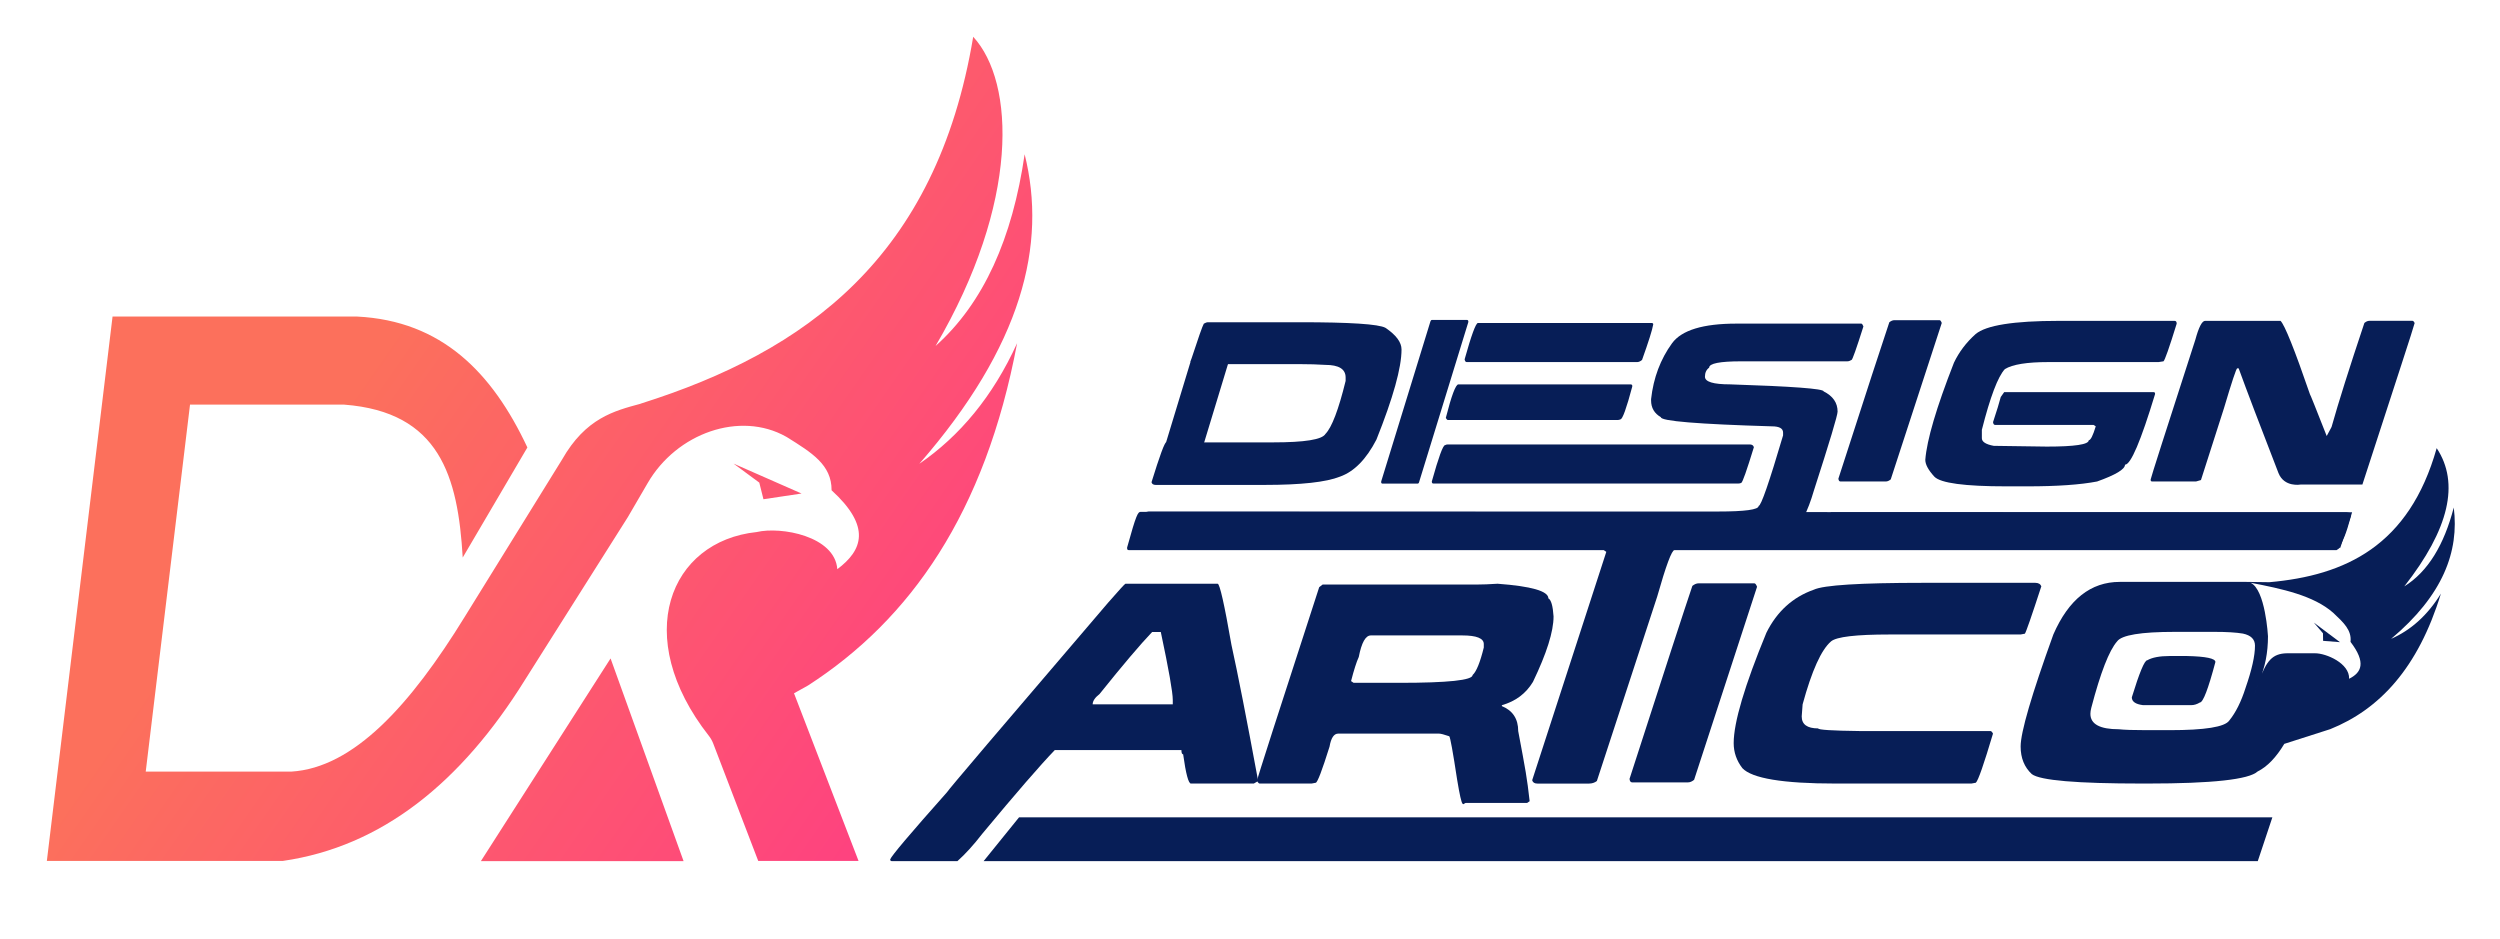
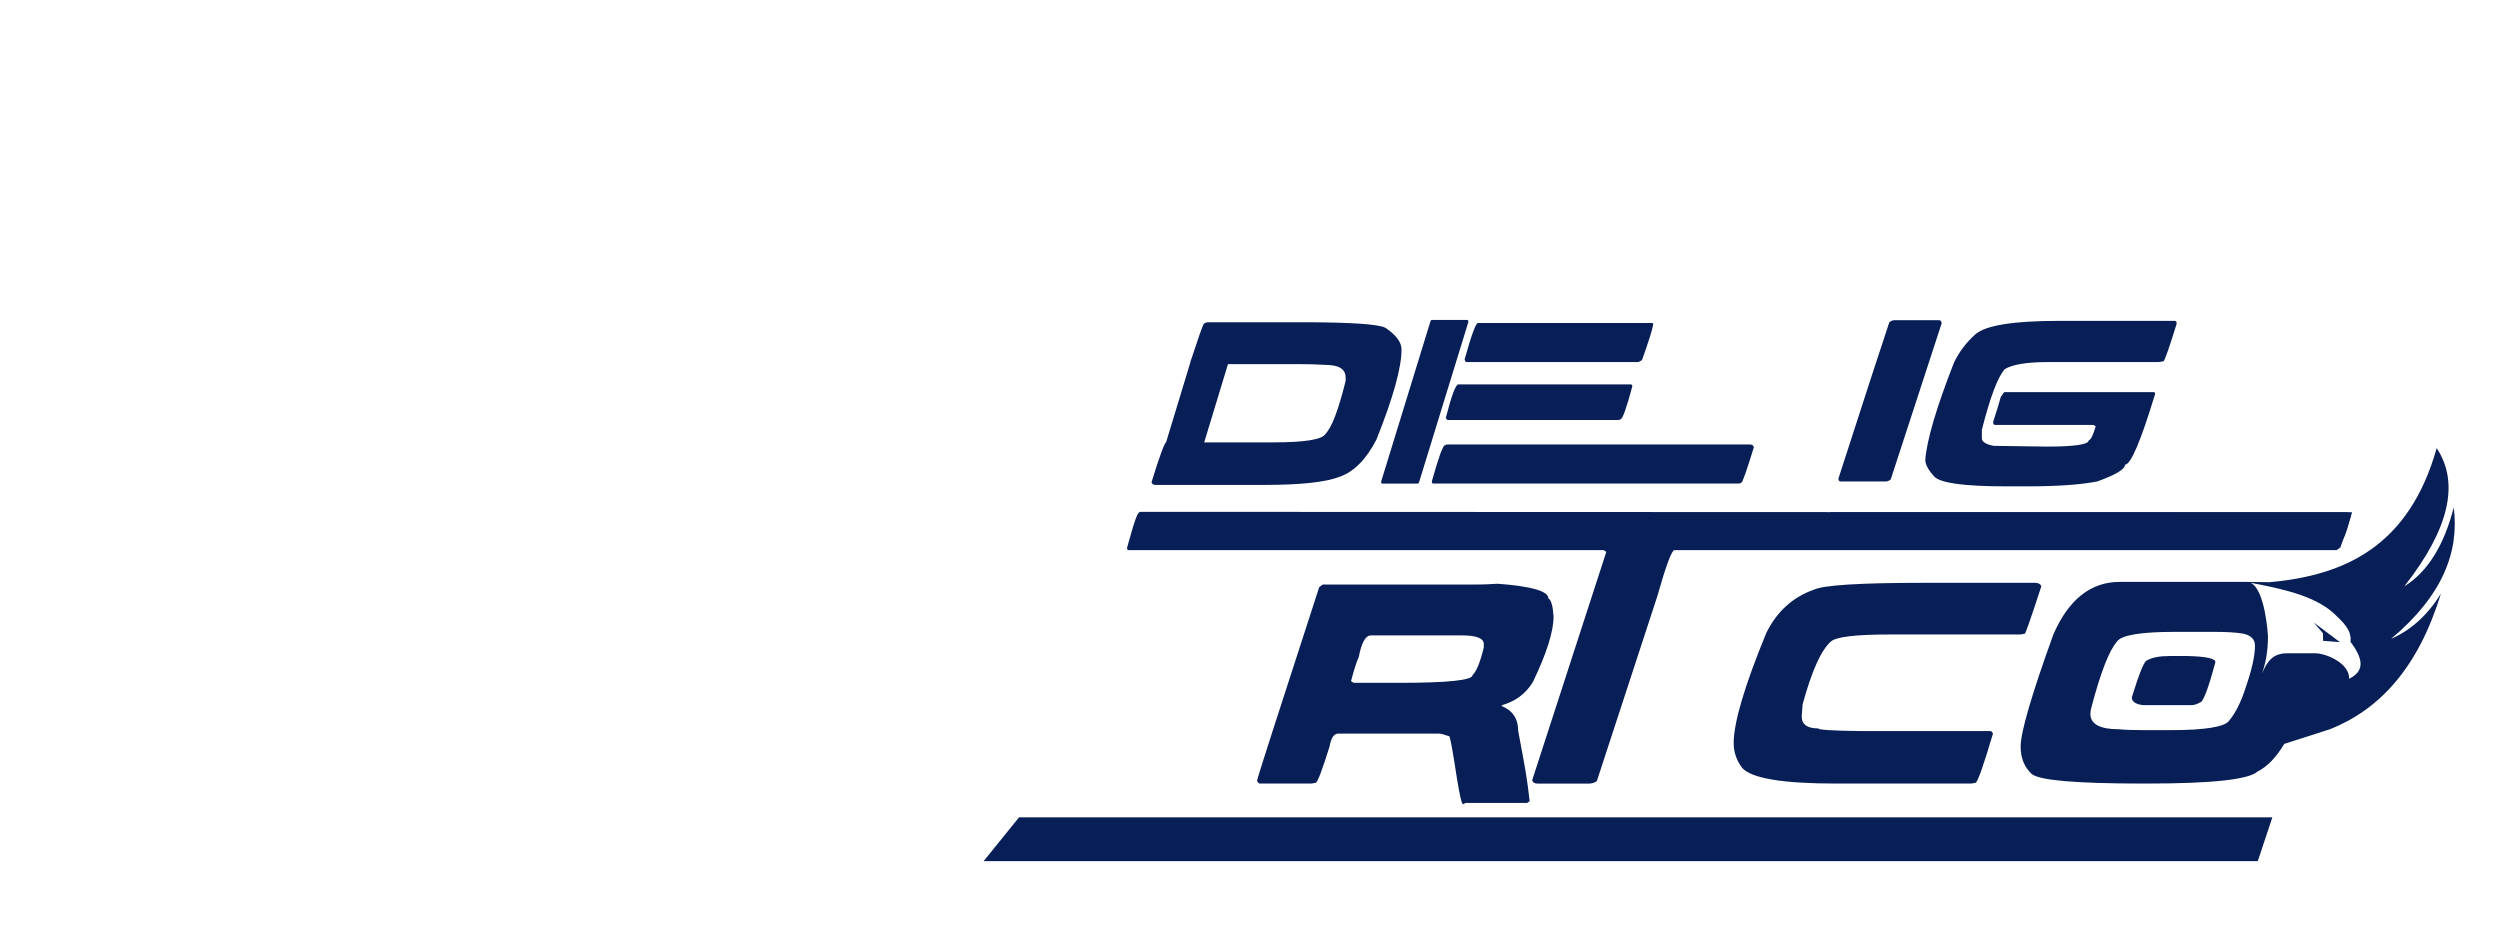
<svg xmlns="http://www.w3.org/2000/svg" version="1.1" id="Layer_1" x="0px" y="0px" viewBox="0 0 1210.14 454.62" style="enable-background:new 0 0 1210.14 454.62;" xml:space="preserve">
  <style type="text/css">
	.st0{fill:#FFFFFF;}
	.st1{fill:url(#SVGID_1_);}
	.st2{fill:url(#SVGID_00000058569952859041020050000012156105169462091665_);}
	.st3{fill:#FFFFFF;stroke:#FFFFFF;stroke-miterlimit:10;}
	.st4{fill:none;stroke:#000000;stroke-miterlimit:10;}
	.st5{fill:#202020;}
	.st6{fill:#FA6809;}
	.st7{clip-path:url(#SVGID_00000132791755599713256940000017607030601605242557_);fill:#FA6809;}
	.st8{clip-path:url(#SVGID_00000072240139571891922550000005631818551452302773_);fill:#FA6809;}
	.st9{clip-path:url(#SVGID_00000164512365514889828030000003761610072772386718_);fill:#FA6809;}
	.st10{clip-path:url(#SVGID_00000008115035666880770880000011654505970837236113_);fill:#FA6809;}
	.st11{clip-path:url(#SVGID_00000121974258511695680030000001482261183724225443_);fill:#FA6809;}
	.st12{clip-path:url(#SVGID_00000157288169375930714030000010848304828037199235_);fill:#FA6809;}
	.st13{clip-path:url(#SVGID_00000110446240272219342370000004883064843398316977_);fill:#FA6809;}
	.st14{clip-path:url(#SVGID_00000172409903023267067070000010640877404988943495_);fill:#FA6809;}
	.st15{clip-path:url(#SVGID_00000025441041755128738860000015148371097501945996_);fill:#FA6809;}
	.st16{clip-path:url(#SVGID_00000019665878686394611820000004559865456695537025_);fill:#FA6809;}
	.st17{fill:#FFFFFF;stroke:#000000;stroke-width:15;stroke-linejoin:round;stroke-miterlimit:10;}
	.st18{fill:url(#SVGID_00000042005733041311082900000000172732554441175443_);}
	.st19{fill:#00C3FA;}
	.st20{fill:url(#SVGID_00000145044428474313024720000008378508401486485903_);}
	.st21{fill:#5083EE;}
	.st22{fill:url(#SVGID_00000078020151336973447400000013713912106576929192_);}
	.st23{fill:#1395B9;}
	.st24{fill:#F16C21;}
	.st25{fill:none;stroke:#FFFFFF;stroke-width:1.5;stroke-miterlimit:10;}
	.st26{fill:#FF0000;}
	.st27{fill:none;stroke:#FFFFFF;stroke-width:4.008;stroke-miterlimit:10;}
	.st28{fill:none;stroke:#FF0000;stroke-width:4.008;stroke-miterlimit:10;}
	.st29{fill:#0B0F19;}
	.st30{fill-rule:evenodd;clip-rule:evenodd;fill:#FFFFFF;}
	.st31{fill-rule:evenodd;clip-rule:evenodd;fill:#C9E3BF;}
	.st32{fill-rule:evenodd;clip-rule:evenodd;fill:#F03535;}
	.st33{fill-rule:evenodd;clip-rule:evenodd;fill:#0B0F19;}
	.st34{fill:#FF00FF;stroke:#000000;stroke-width:0.296;stroke-miterlimit:10;}
	.st35{fill:#F03535;}
	.st36{fill-rule:evenodd;clip-rule:evenodd;fill:#FF00FF;}
	.st37{fill-rule:evenodd;clip-rule:evenodd;fill:#C900BF;}
	.st38{fill-rule:evenodd;clip-rule:evenodd;fill:#FF6800;}
	.st39{fill-rule:evenodd;clip-rule:evenodd;fill:#999999;}
	.st40{fill-rule:evenodd;clip-rule:evenodd;fill:#4D4D4D;}
	.st41{fill-rule:evenodd;clip-rule:evenodd;fill:#C4FFC9;}
	.st42{fill-rule:evenodd;clip-rule:evenodd;fill:#000616;}
	.st43{fill-rule:evenodd;clip-rule:evenodd;}
	.st44{clip-path:url(#SVGID_00000037654089293920819440000014450476810895423125_);}
	.st45{fill:#F9A60D;}
	.st46{fill-rule:evenodd;clip-rule:evenodd;fill:#FA0F0C;}
	.st47{clip-path:url(#SVGID_00000018223517033767349630000013565877517742674879_);}
	.st48{fill-rule:evenodd;clip-rule:evenodd;fill:#C9E1BE;}
	.st49{fill:url(#SVGID_00000106849486180927432060000009562746200734760322_);}
	.st50{fill:#071E57;}
</style>
  <g>
    <linearGradient id="SVGID_1_" gradientUnits="userSpaceOnUse" x1="519.025" y1="406.816" x2="182.354" y2="172.307">
      <stop offset="0" style="stop-color:#FF3788" />
      <stop offset="1" style="stop-color:#FC705C" />
    </linearGradient>
-     <path class="st1" d="M445,224.51c49.75-57.12,61.91-106.01,50.98-149.84c-5.89,40.63-19.84,72.05-43.12,92.81   c40.74-69.48,38.53-127.6,18.22-149.68c-17.82,107.07-81.28,152.38-160.61,177.47l-0.53,0.2c-12.5,3.4-26.42,6.83-37.89,27.01   l-47.11,76.11c-26.26,42.69-53.72,73.07-83.94,74.91H70.54l21.44-177.64h74.61c46.28,3.55,55.08,34.74,57.39,74.02l31.3-53.29   c-17.08-36.42-41.53-61.29-82.36-63.36H54.48l-31.8,263.5h114.28c47.78-6.94,86.2-37.78,117.16-87.64l49.77-78.75   c0,0,4.23-7.17,9.55-16.39c14.09-24.42,44.82-35.1,67.06-22.58c0.13,0.07,0.27,0.15,0.4,0.23c11.99,7.49,21.7,13.37,21.63,25.72   c19.26,17.6,15.08,28.98,2.77,38.2c-1.15-16.01-27.23-20.76-39.03-17.98c-42.14,4.42-60.88,50.55-23.14,98.65   c0.9,1.15,1.62,2.44,2.14,3.8l21.75,56.75h48.56l-31.24-81.15l6.85-3.82c49.4-31.91,85.66-83.33,101.14-165.64   C480.57,191.98,464.56,211.06,445,224.51z M367.54,233.61l-12.45-9.19l32.9,14.47l-18.44,2.77L367.54,233.61z M295.55,318.72   l-62.78,98.12h98.12L295.55,318.72z" />
    <g>
      <g>
        <g>
-           <path class="st50" d="M544.78,282.56h44.63c1.01,0,3.24,9.86,6.68,29.59c3.05,13.8,7.36,35.77,12.93,65.91l-2.11,1.23h-30.42      c-1.21,0-2.47-4.72-3.78-14.16c-0.56,0-0.84-0.69-0.84-2.06h-61.29c-6.98,7.24-18.66,20.72-35.05,40.45      c-4.23,5.47-8.26,9.91-12.09,13.32h-31.7c-0.56,0-0.84-0.28-0.84-0.84c0.52-1.64,9.7-12.48,27.52-32.54      c0-0.43,26-31.01,78-91.77C541.74,285.61,544.52,282.56,544.78,282.56z M567.69,340.95v-2.11c0-3.74-1.93-14.71-5.8-32.93h-4.18      c-5.73,6-14.22,16.01-25.46,30.03c-2.23,1.74-3.34,3.41-3.34,5.01H567.69z" />
          <path class="st50" d="M724.92,282.56c16.38,1.21,24.58,3.57,24.58,7.08c1.34,0.72,2.18,3.64,2.51,8.75      c0,7.31-3.33,17.87-9.98,31.7c-3.41,5.64-8.42,9.39-15.04,11.26v0.44c5.28,2.16,7.91,6.19,7.91,12.09      c3.64,19.37,4.23,22.32,5.54,33.95l-1.23,0.84h-29.64c-1.44,0-1.61,4.55-4.26-11.44c-2.03-13.37-3.29-20.32-3.78-20.84      c-2.49-0.85-4.15-1.28-4.96-1.28h-48.81c-2.06,0-3.46,2.1-4.18,6.29c-3.6,11.5-5.83,17.33-6.68,17.5l-2.06,0.39h-25.07      c-0.39,0-0.8-0.41-1.23-1.23v-0.39c0-0.72,10.01-31.87,30.03-93.44l1.67-1.28h74.66C717.64,282.95,720.99,282.82,724.92,282.56z       M653.99,329.69l1.23,0.84h22.12c23.66,0,35.49-1.26,35.49-3.78c1.83-1.67,3.64-6.11,5.41-13.32v-1.67      c0-2.78-3.47-4.18-10.42-4.18h-44.24c-2.56,0-4.51,3.47-5.85,10.42C656.61,320.42,655.37,324.32,653.99,329.69z" />
          <path class="st50" d="M1135.99,247.98l2.06,0.44v1.23c-2.79,10.22-3.56,10.73-5.79,15.8l-1.23,0.84h-320.5      c-1.31,0-4.1,7.5-8.36,22.51l-29.2,89.26c-1.08,0.82-2.34,1.23-3.78,1.23h-25.02c-1.38,0-2.21-0.54-2.51-1.62l35.88-110.54      l-1.23-0.84H546.43c-0.56,0-0.84-0.28-0.84-0.84v-0.44c4.46-16.12,5.22-17.25,6.6-17.25L1135.99,247.98z" />
-           <path class="st50" d="M822.15,282.37h27.08c0.43,0,0.85,0.56,1.28,1.67l-30.47,93.44c-1.02,0.82-1.98,1.23-2.9,1.23h-27.13      c-0.69,0-1.1-0.56-1.23-1.67c16.68-51.67,26.82-82.82,30.42-93.44C820.25,282.78,821.23,282.37,822.15,282.37z" />
          <path class="st50" d="M930.96,282.12h54.21c1.51,0,2.49,0.56,2.95,1.67c-4.75,14.58-7.41,22.23-7.96,22.95l-2.07,0.39h-63.4      c-16.29,0-25.74,1.11-28.36,3.34c-4.72,4.03-9.31,14.19-13.76,30.47c-0.29,3.47-0.44,5.42-0.44,5.85c0,3.87,2.65,5.8,7.96,5.8      c0,0.69,6.67,1.11,20,1.28h63.4c0.39,0,0.8,0.41,1.23,1.23c-4.42,14.88-7.19,22.81-8.31,23.79l-2.11,0.39H888.4      c-25.36,0-40.37-2.49-45.02-7.47c-2.78-3.64-4.18-7.67-4.18-12.09c0-9.99,5.27-27.8,15.83-53.43      c5.11-10.29,12.76-17.24,22.95-20.84C882.7,283.23,900.36,282.12,930.96,282.12z" />
          <g>
            <path class="st50" d="M1058.61,317.55h-8.36c-4.85,0-8.47,0.69-10.86,2.06c-1.31,0-3.8,5.98-7.47,17.94       c0,2.06,1.8,3.33,5.41,3.78h23.35c1.38,0,2.77-0.43,4.18-1.28c1.54,0,4.05-6.54,7.52-19.61       C1072.37,318.72,1067.78,317.75,1058.61,317.55z" />
            <path class="st50" d="M1157.42,309.25c25.12-21.08,33.02-42.29,30.34-63.58c-4.68,18.07-12.5,31.06-23.95,38.18       c21.72-27.7,26.9-49.99,15.68-66.92c-13.35,47.37-44.26,61.63-81,64.89l-11.18-0.15c0.01,0,0.01,0,0.02,0h-61.26       c-14.02,0-24.74,8.49-32.14,25.46c-10.55,29.23-15.83,47.3-15.83,54.21c0,5.57,1.8,10.03,5.41,13.37       c3.96,3.05,21.77,4.57,53.43,4.57h2.46c31.42,0,49.23-1.95,53.43-5.85c4.66-2.33,8.97-6.8,12.92-13.4l0.01,0.03l22.21-7.11       c23.7-9.52,42.5-29.39,53.57-65.62C1174.97,298,1166.84,305.11,1157.42,309.25z M1085.69,306.69c3.9,0.82,5.85,2.77,5.85,5.85       c0,4.85-1.52,11.67-4.57,20.45c-2.1,6.65-4.74,11.93-7.91,15.83c-2.16,3.08-11.76,4.62-28.8,4.62H1039       c-6.16,0-10.62-0.15-13.37-0.44c-9.18,0-13.76-2.49-13.76-7.47c0-0.85,0.15-1.83,0.44-2.95c4.46-17.01,8.62-27.7,12.48-32.1       c2.19-3.08,11.52-4.62,27.97-4.62h19.17C1077.79,305.86,1082.38,306.13,1085.69,306.69z M1137.1,328.56       c0.29-7.48-11.13-12.39-16.55-12.34h-13.5c-7.15,0.12-9.92,3.72-13.4,13.03c-3.57,10.32-3.21,9.21,0,0       c2.78-6.22,4.18-13.32,4.18-21.28c0,0-1.22-22.69-8.49-25.91c15.39,2.98,30.54,6.18,40.06,14.56       c4.99,4.69,9.03,8.41,8.38,14.08C1145.51,320.81,1143.07,325.6,1137.1,328.56z" />
            <polygon class="st50" points="1124.45,306.55 1124.51,310.2 1132.67,310.85 1120.04,301.38      " />
          </g>
        </g>
        <g>
          <path class="st50" d="M576.59,174.13l-12.3,40.5h18.46l12.3-40.5H576.59z" />
          <path class="st50" d="M584.78,155.98h44.29c24.43,0,38.29,0.9,41.58,2.71c5.18,3.51,7.77,7,7.77,10.48      c0,8.82-4.05,23.36-12.15,43.62c-4.91,9.51-10.78,15.48-17.61,17.92c-6.69,2.68-18.85,4.02-36.49,4.02h-52.74      c-1.14,0-1.82-0.44-2.03-1.31c3.98-12.85,6.35-19.28,7.09-19.28h51.74c15.3,0,23.74-1.35,25.33-4.06      c3.11-3.16,6.37-11.72,9.8-25.69v-1.67c0-4.06-3.27-6.09-9.8-6.09c-3.85-0.24-7.79-0.36-11.83-0.36h-52.38      c-0.35,0-0.69-0.45-1.04-1.35c3.66-11.18,5.8-17.26,6.41-18.24C583.5,156.21,584.17,155.98,584.78,155.98z" />
          <path class="st50" d="M700.85,215.13h146.09c1.12,0,1.79,0.45,2.03,1.35c-3.45,11.26-5.48,17.01-6.09,17.25      c-0.4,0.21-0.85,0.32-1.35,0.32H693.76c-0.45,0-0.68-0.33-0.68-1c3.27-11.71,5.4-17.57,6.41-17.57      C699.89,215.25,700.34,215.13,700.85,215.13z M789.43,186.06c0.45,0.08,0.68,0.31,0.68,0.68v0.36      c-2.82,10.59-4.73,15.89-5.74,15.89c-0.4,0.21-0.85,0.32-1.35,0.32h-82.13c-0.32,0-0.66-0.33-1.04-1      c2.76-10.83,4.79-16.25,6.09-16.25H789.43z M715.42,156.34h84.16c0.45,0.05,0.68,0.28,0.68,0.68      c-0.45,2.66-2.26,8.39-5.42,17.21c-0.82,0.69-1.62,1.04-2.39,1.04h-82.45c-0.56,0-0.9-0.45-1.04-1.35      C712.24,162.2,714.39,156.34,715.42,156.34z" />
-           <path class="st50" d="M901,156.66c0.32,0,0.65,0.45,1,1.35c-3.43,10.81-5.34,16.21-5.74,16.21c-0.74,0.45-1.42,0.68-2.03,0.68      h-51.38c-10.36,0-15.53,1.02-15.53,3.07c-1.35,0.98-2.03,2.44-2.03,4.38c0,2.47,4.05,3.7,12.15,3.7      c30.19,0.98,45.29,2.11,45.29,3.39c4.51,2.26,6.77,5.52,6.77,9.8c0,1.78-3.82,14.51-11.47,38.2      c-2.92,10.06-6.53,17.17-10.83,21.31c-5.05,4.51-12.25,6.77-21.63,6.77c-5.89,0.45-14.23,0.68-25.01,0.68H549.29      c-0.32,0-0.65-0.45-1-1.35c3.37-10.73,5.4-16.37,6.09-16.93l1.67-0.32h275.63c13.06,0,19.6-0.9,19.6-2.71      c1.17,0,5.11-11.38,11.83-34.14v-1.35c0-2.02-1.81-3.03-5.42-3.03c-35.82-1.06-53.73-2.54-53.73-4.42      c-3.16-1.83-4.74-4.53-4.74-8.09v-0.68c1.14-10.28,4.53-19.29,10.16-27.05c4.65-6.32,15.02-9.48,31.11-9.48H901z" />
          <path class="st50" d="M916.93,154.99h21.95c0.35,0,0.69,0.45,1.04,1.35l-24.7,75.72c-0.82,0.66-1.61,1-2.35,1h-21.99      c-0.56,0-0.89-0.45-1-1.35c13.52-41.88,21.73-67.12,24.66-75.72C915.39,155.32,916.19,154.99,916.93,154.99z" />
          <path class="st50" d="M970.15,189.8h72.33c0.45,0.05,0.68,0.28,0.68,0.68v0.32c-6.91,22.76-11.75,34.14-14.54,34.14      c0,2.2-4.5,4.91-13.5,8.13c-8.13,1.57-19.4,2.35-33.82,2.35h-10.16c-20.21,0-31.81-1.57-34.81-4.7      c-2.92-3.19-4.38-5.89-4.38-8.13c0.74-9.61,5.36-25.28,13.86-47c2.47-5.2,5.96-9.82,10.48-13.86      c5.07-4.28,18.48-6.41,40.23-6.41h56.12c0.66,0,1,0.45,1,1.35c-3.66,11.82-5.8,17.9-6.41,18.24l-2.39,0.36h-53.37      c-10.3,0-17.3,1.13-20.99,3.39c-3.37,3.61-7.09,13.41-11.15,29.4v4.06c0,1.75,1.92,2.99,5.78,3.7h0.32      c3.37,0,11.83,0.12,25.37,0.36c13.52,0,20.27-1.02,20.27-3.07c0.9,0,2.03-2.24,3.39-6.73l-1.04-0.68h-47.64      c-0.58,0-0.93-0.45-1.04-1.35c1.81-5.44,3.05-9.51,3.74-12.19L970.15,189.8z" />
-           <path class="st50" d="M1128.6,206.69c3.37-11.98,8.67-28.76,15.89-50.35c0.82-0.69,1.61-1.04,2.35-1.04h20.95      c0.35,0,0.69,0.35,1.04,1.04c-1.14,4.2-7.27,22.69-25.3,78.21c-0.35,0-29.92,0-29.92,0s-7.89,1.47-10.7-5.56      c-9-23.21-15.43-40.11-19.28-50.71h-0.68c-0.45,0-2.59,6.43-6.41,19.28l-11.15,34.81l-2.35,0.68h-21.31      c-0.45,0-0.68-0.23-0.68-0.68v-0.32c0-0.5,7.21-23.05,21.63-67.63c1.65-6.08,3.23-9.12,4.74-9.12h36.49      c2.04,2.04,6.78,13.87,14.22,35.49c0.21,0.24,2.92,7,8.13,20.27L1128.6,206.69z" />
          <path class="st50" d="M692.43,155.51l-23.83,77.45c-0.17,0.57,0.09,1.14,0.52,1.14h17.1c0.28,0,0.56-0.25,0.67-0.63l23.83-77.45      c0.17-0.57-0.09-1.14-0.52-1.14h-17.1C692.81,154.88,692.54,155.14,692.43,155.51z" />
          <polygon class="st50" points="1132.82,265.16 1138.55,247.98 886.32,247.98 872.42,265.16 1132.82,265.16     " />
        </g>
        <polygon class="st50" points="1099.95,395.64 493.27,395.64 476.12,416.84 1092.89,416.84    " />
      </g>
    </g>
  </g>
</svg>